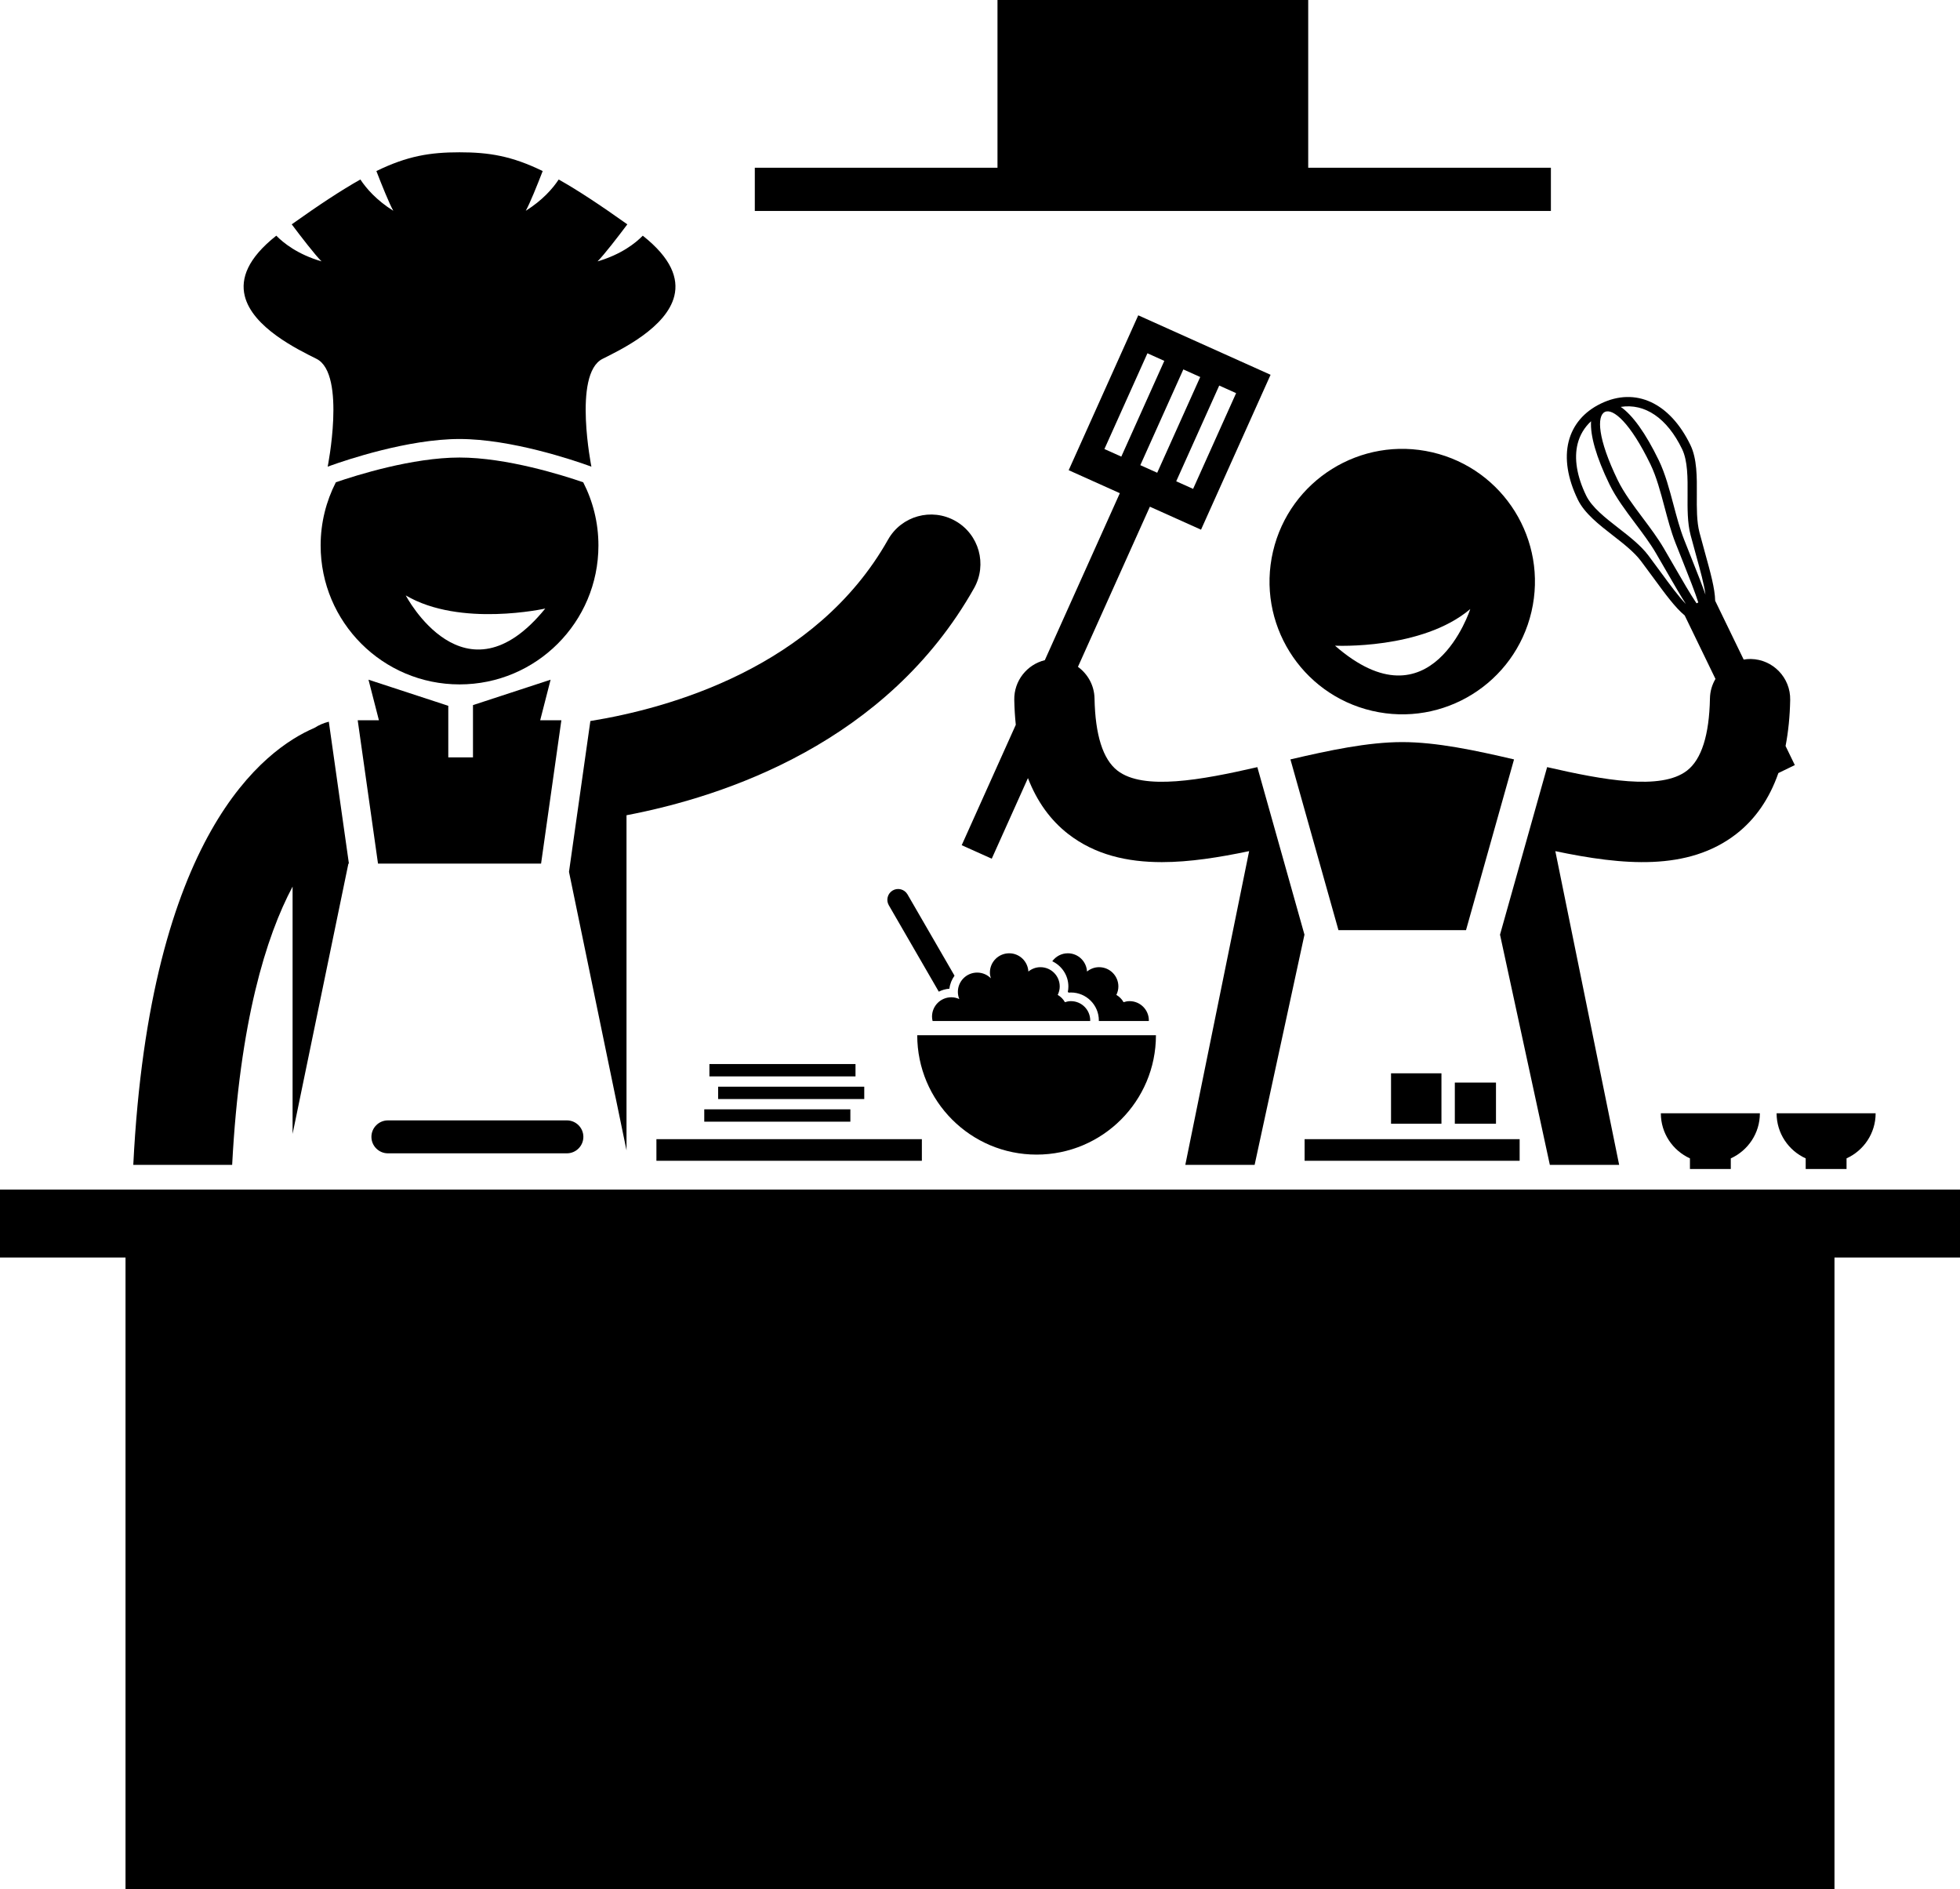
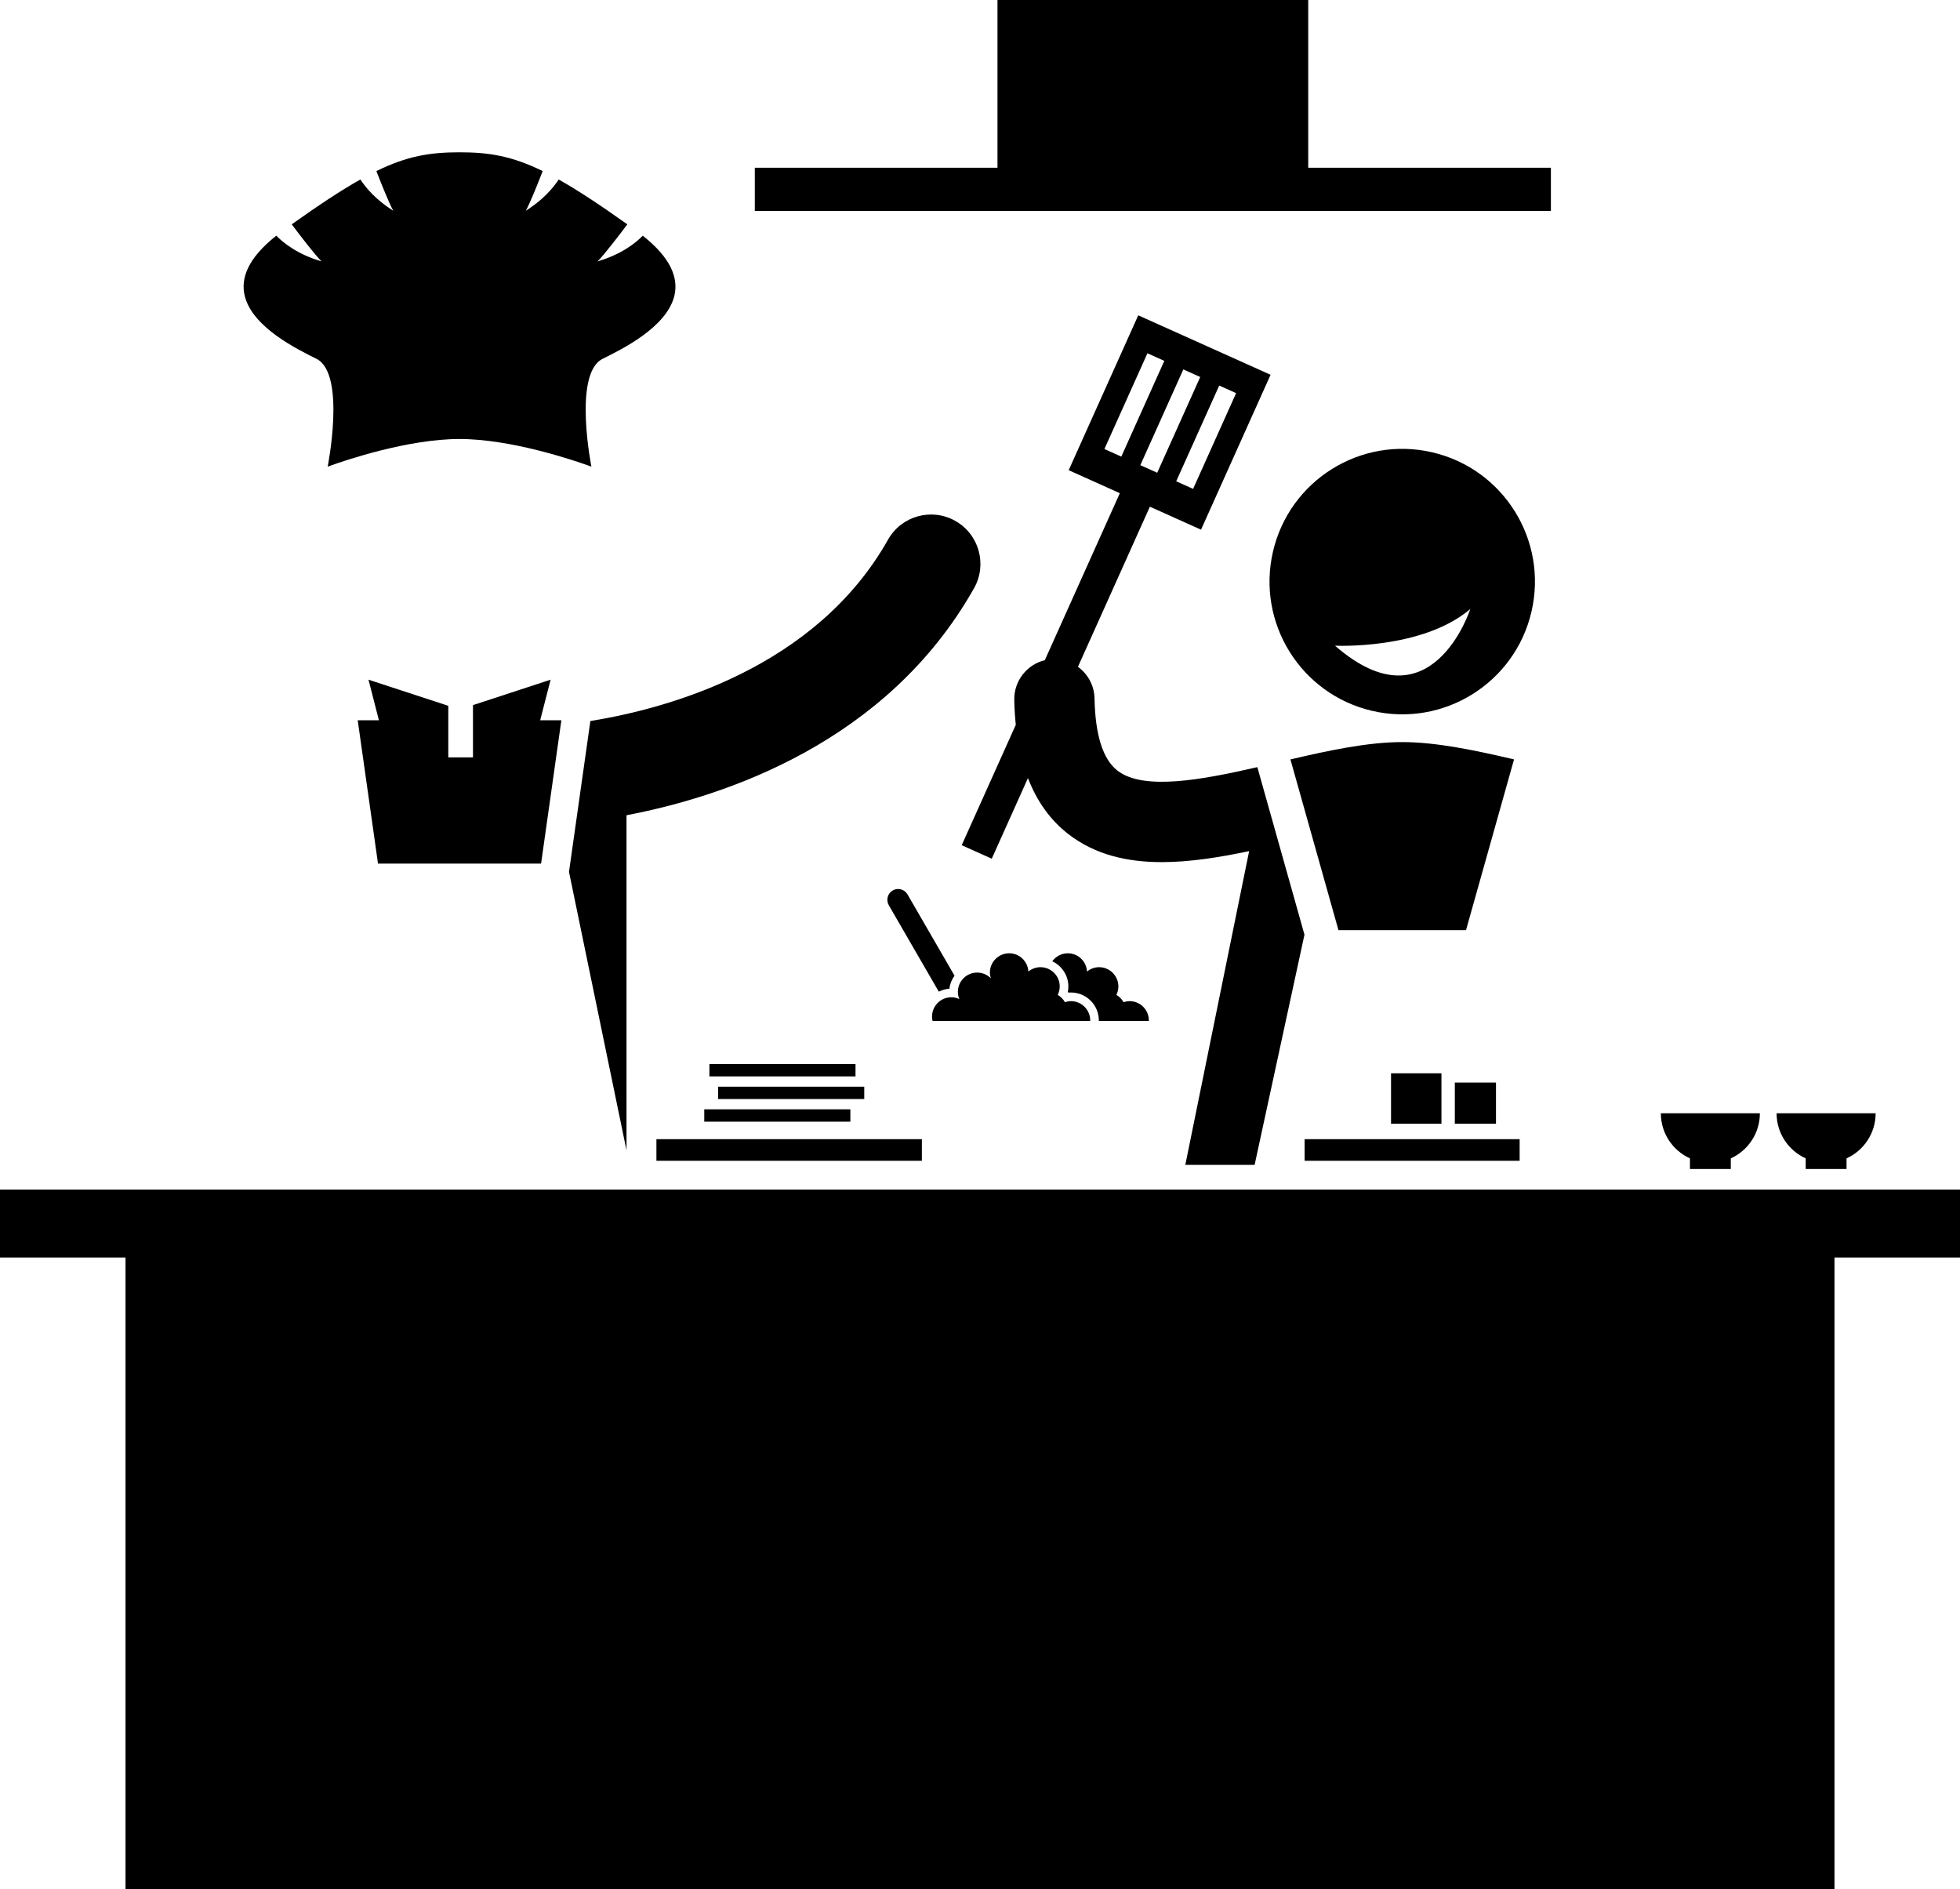
<svg xmlns="http://www.w3.org/2000/svg" height="306.0" preserveAspectRatio="xMidYMid meet" version="1.0" viewBox="0.0 0.0 317.5 306.0" width="317.5" zoomAndPan="magnify">
  <g id="change1_1">
    <path d="M206.213,89.32c-2.693,11.563,4.498,23.119,16.061,25.811s23.117-4.498,25.809-16.061 c2.692-11.563-4.498-23.117-16.059-25.81C220.461,70.568,208.906,77.759,206.213,89.32z M216.258,104.575 c0,0,14.093,0.7,21.908-5.93C238.166,98.645,231.88,118.209,216.258,104.575z" fill="inherit" />
    <path d="M203.235,188.667l8.075-37.289l-7.633-27.132c-9.046,2.077-18.461,3.826-22.666,0.559 c-2.348-1.823-3.596-5.759-3.71-11.699c-0.041-2.11-1.101-3.952-2.685-5.107l11.652-25.935l8.286,3.723L205.821,60.7l-21.435-9.631 l-11.27,25.085l8.286,3.723l-12.151,27.044c-2.888,0.708-5.008,3.336-4.949,6.434c0.027,1.4,0.113,2.741,0.246,4.034l-8.761,19.499 l4.866,2.186l5.864-13.053c1.461,3.78,3.634,6.81,6.519,9.05c4.34,3.37,9.54,4.559,15.174,4.559c4.508,0,9.295-0.767,14.137-1.781 l-10.339,50.817H203.235z M200.238,63.672l-6.967,15.507l-2.736-1.229l6.967-15.506L200.238,63.672z M194.424,61.061l-6.968,15.506 l-2.735-1.229l6.967-15.508L194.424,61.061z M185.872,57.218l2.735,1.229l-6.967,15.507l-2.736-1.229L185.872,57.218z" fill="inherit" />
-     <path d="M242.987,151.377l8.073,37.289h11.226l-10.339-50.813c10.889,2.281,21.496,3.286,29.312-2.782 c3.089-2.399,5.364-5.702,6.82-9.866l2.664-1.291l-1.499-3.091c0.443-2.292,0.697-4.779,0.749-7.469 c0.068-3.589-2.785-6.555-6.374-6.624c-0.396-0.005-0.783,0.031-1.162,0.094l-4.618-9.526c-0.033-1.946-0.768-4.599-1.64-7.742 c-0.291-1.049-0.598-2.156-0.899-3.309c-0.462-1.765-0.446-3.979-0.431-6.121c0.02-2.864,0.041-5.825-1.042-8.057 c-3.326-6.859-8.888-9.425-14.51-6.702c0,0-0.001,0-0.001,0l-0.001,0c-2.729,1.323-4.53,3.444-5.209,6.134 c-0.689,2.732-0.177,5.986,1.482,9.409c1.082,2.232,3.419,4.05,5.68,5.808c1.691,1.314,3.439,2.674,4.539,4.13 c0.718,0.95,1.396,1.875,2.038,2.753c1.926,2.629,3.553,4.844,5.059,6.076l4.985,10.282c-0.546,0.925-0.872,1.995-0.894,3.145 c-0.114,5.94-1.362,9.876-3.71,11.699c-4.209,3.267-13.622,1.517-22.666-0.559L242.987,151.377z M259.97,66.719 c1.326-0.638,4.118,1.739,7.389,8.487c0.974,2.01,1.638,4.511,2.28,6.929c0.519,1.954,1.055,3.974,1.761,5.776 c0.431,1.1,0.854,2.16,1.255,3.165c0.925,2.319,1.924,4.831,2.45,6.5l-0.284,0.138c-0.986-1.449-2.341-3.795-3.593-5.964 c-0.538-0.933-1.105-1.916-1.698-2.931c-0.979-1.672-2.232-3.346-3.445-4.964c-1.5-2.001-3.051-4.07-4.025-6.079 C258.785,71.026,258.652,67.358,259.97,66.719z M272.478,72.724c0.93,1.917,0.91,4.701,0.892,7.393 c-0.016,2.239-0.032,4.554,0.479,6.511c0.304,1.161,0.612,2.274,0.905,3.331c0.673,2.427,1.294,4.672,1.512,6.348 c-0.489-1.422-1.225-3.292-2.219-5.786c-0.399-1.002-0.821-2.059-1.251-3.156c-0.675-1.723-1.2-3.701-1.708-5.614 c-0.66-2.487-1.343-5.058-2.38-7.198c-2.125-4.387-4.252-7.337-6.167-8.652C266.445,65.289,270.039,67.694,272.478,72.724z M269.057,92.716c-0.647-0.883-1.33-1.814-2.052-2.771c-1.22-1.614-3.048-3.035-4.815-4.41c-2.125-1.652-4.322-3.361-5.251-5.278 c-1.504-3.101-1.98-6.001-1.378-8.387c0.358-1.416,1.097-2.646,2.175-3.645c-0.155,2.317,0.845,5.815,2.974,10.205 c1.037,2.139,2.632,4.266,4.175,6.324c1.188,1.584,2.416,3.223,3.351,4.821c0.592,1.012,1.157,1.993,1.694,2.923 c1.339,2.321,2.352,4.06,3.165,5.326C271.916,96.614,270.541,94.742,269.057,92.716z" fill="inherit" />
    <path d="M216.817,150.648h20.662l7.779-27.654c-6.218-1.45-12.532-2.805-18.111-2.805c-5.578,0-11.893,1.356-18.111,2.805 L216.817,150.648z" fill="inherit" />
-     <path d="M47.396,143.594v30.24v9.811l9.042-43.779h0.082l-3.255-22.979c-0.837,0.207-1.621,0.547-2.326,1.002 c-8.161,3.48-26.671,17.25-29.348,70.777h16.016C38.83,165.395,43.11,151.652,47.396,143.594z" fill="inherit" />
    <path d="M74.167 139.867L87.649 139.867 90.936 116.653 87.505 116.653 89.192 110.083 76.618 114.199 76.618 122.666 72.618 122.666 72.618 114.314 59.692 110.083 61.38 116.653 57.945 116.653 61.233 139.867z" fill="inherit" />
    <path d="M92.171,141.203l9.317,45.107v-12.475v-41.799c15.99-3.049,42.207-11.783,56.299-36.773 c2.17-3.849,0.81-8.728-3.039-10.898c-3.849-2.171-8.729-0.81-10.898,3.039c-11.742,20.823-35.704,27.35-48.217,29.373 L92.171,141.203z" fill="inherit" />
-     <path d="M54.405,78.111c-1.572,3.071-2.465,6.548-2.465,10.235c0,12.428,10.074,22.5,22.5,22.5c12.428,0,22.5-10.072,22.5-22.5 c0-3.687-0.893-7.164-2.465-10.235c-3.343-1.15-12.417-4.009-20.033-4.009C66.823,74.102,57.747,76.961,54.405,78.111z M88.327,98.56c-13.081,16.087-22.597-2.126-22.597-2.126C74.557,101.642,88.327,98.56,88.327,98.56z" fill="inherit" />
    <path d="M51.274,58.12c2.45,1.226,2.874,5.722,2.7,9.846c-0.168,3.983-0.893,7.617-0.893,7.617s0.178-0.067,0.502-0.184 c2.343-0.841,12.484-4.298,20.859-4.298c8.374,0,18.514,3.457,20.857,4.298c0.324,0.116,0.502,0.184,0.502,0.184 s-0.725-3.635-0.893-7.618c-0.174-4.123,0.25-8.62,2.7-9.845c3.039-1.519,10.387-5.073,11.63-10.208 c0.677-2.8-0.468-6.07-5.115-9.739c-1.151,1.176-3.455,3.03-7.328,4.16c1.076-1.076,3.284-3.946,4.827-5.998 c-4.496-3.199-8.069-5.548-11.119-7.263c-0.946,1.433-2.584,3.337-5.334,5.068c0.674-1.212,1.843-4.115,2.741-6.435 c-5.019-2.453-8.718-3.04-13.469-3.04c-4.752,0-8.451,0.587-13.47,3.039c0.898,2.32,2.066,5.223,2.739,6.435 c-2.749-1.732-4.387-3.636-5.333-5.069c-3.05,1.714-6.623,4.063-11.119,7.263c1.543,2.053,3.751,4.922,4.827,5.998 c-3.873-1.13-6.176-2.984-7.328-4.16c-4.646,3.668-5.792,6.939-5.115,9.739C40.887,53.047,48.235,56.601,51.274,58.12z" fill="inherit" />
    <path d="M20.333 306L297.167 306 297.167 203.667 317.5 203.667 317.5 192.667 0 192.667 0 203.667 20.333 203.667z" fill="inherit" />
    <path d="M154.622,158.022l-7.617-13.167c-0.482-0.833-1.558-1.12-2.391-0.639s-1.12,1.558-0.639,2.391l8.099,14.002 c0.525-0.265,1.104-0.436,1.72-0.478C153.884,159.348,154.184,158.632,154.622,158.022z" fill="inherit" />
    <path d="M173.066,159.771c0,0.293-0.029,0.583-0.088,0.87c0.04,0.04,0.08,0.081,0.119,0.123c0.127-0.012,0.254-0.019,0.381-0.019 c2.495,0,4.525,2.03,4.525,4.525c0,0.033-0.009,0.063-0.01,0.096h8.1c0.001-0.033,0.01-0.063,0.01-0.096 c0-1.726-1.399-3.125-3.125-3.125c-0.341,0-0.664,0.068-0.972,0.169c-0.276-0.493-0.677-0.899-1.167-1.181 c0.202-0.414,0.326-0.873,0.326-1.364c0-1.726-1.399-3.125-3.125-3.125c-0.744,0-1.418,0.271-1.955,0.705 c-0.09-1.646-1.44-2.955-3.108-2.955c-1.038,0-1.952,0.512-2.52,1.292C171.994,156.412,173.066,157.964,173.066,159.771z" fill="inherit" />
    <path d="M176.594,165.367c0.001-0.033,0.01-0.063,0.01-0.096c0-1.726-1.399-3.125-3.125-3.125c-0.341,0-0.664,0.068-0.972,0.169 c-0.276-0.493-0.677-0.899-1.167-1.181c0.202-0.414,0.326-0.873,0.326-1.364c0-1.726-1.399-3.125-3.125-3.125 c-0.744,0-1.418,0.271-1.955,0.705c-0.09-1.646-1.44-2.955-3.108-2.955c-1.726,0-3.125,1.399-3.125,3.125 c0,0.324,0.063,0.631,0.155,0.925c-0.566-0.571-1.35-0.925-2.218-0.925c-1.726,0-3.125,1.399-3.125,3.125 c0,0.411,0.084,0.802,0.229,1.161c-0.395-0.18-0.829-0.286-1.291-0.286c-1.726,0-3.125,1.399-3.125,3.125 c0,0.249,0.037,0.488,0.092,0.721H176.594z" fill="inherit" />
-     <path d="M187.25,167.667h-38.667c0,10.677,8.656,19.333,19.333,19.333S187.25,178.344,187.25,167.667z" fill="inherit" />
    <path d="M106.333 184.5H149.333V188H106.333z" fill="inherit" />
    <path d="M211.333 184.5H246.166V188H211.333z" fill="inherit" />
    <path d="M114.083 179.667H137.75V181.667H114.083z" fill="inherit" />
    <path d="M116.333 176H140V178H116.333z" fill="inherit" />
    <path d="M114.917 172.333H138.584V174.333H114.917z" fill="inherit" />
    <path d="M280.371,189.333v-0.667v-1.056c2.777-1.261,4.712-4.052,4.712-7.301h-16.042c0,3.249,1.935,6.04,4.713,7.301v1.056v0.667 H280.371z" fill="inherit" />
    <path d="M299.121,189.333v-0.667v-1.056c2.777-1.261,4.712-4.052,4.712-7.301h-16.042c0,3.249,1.935,6.04,4.713,7.301v1.056v0.667 H299.121z" fill="inherit" />
-     <path d="M62.833,181.458c-1.467,0-2.667,1.2-2.667,2.667s1.2,2.667,2.667,2.667h29c1.467,0,2.667-1.2,2.667-2.667 s-1.2-2.667-2.667-2.667H62.833z" fill="inherit" />
    <path d="M225.333 173.833H233.5V182H225.333z" fill="inherit" />
    <path d="M235.667 175.333H242.334V182H235.667z" fill="inherit" />
    <path d="M251.229 27.167L211.917 27.167 211.917 0 161.583 0 161.583 27.167 122.271 27.167 122.271 34.167 251.229 34.167z" fill="inherit" />
  </g>
</svg>